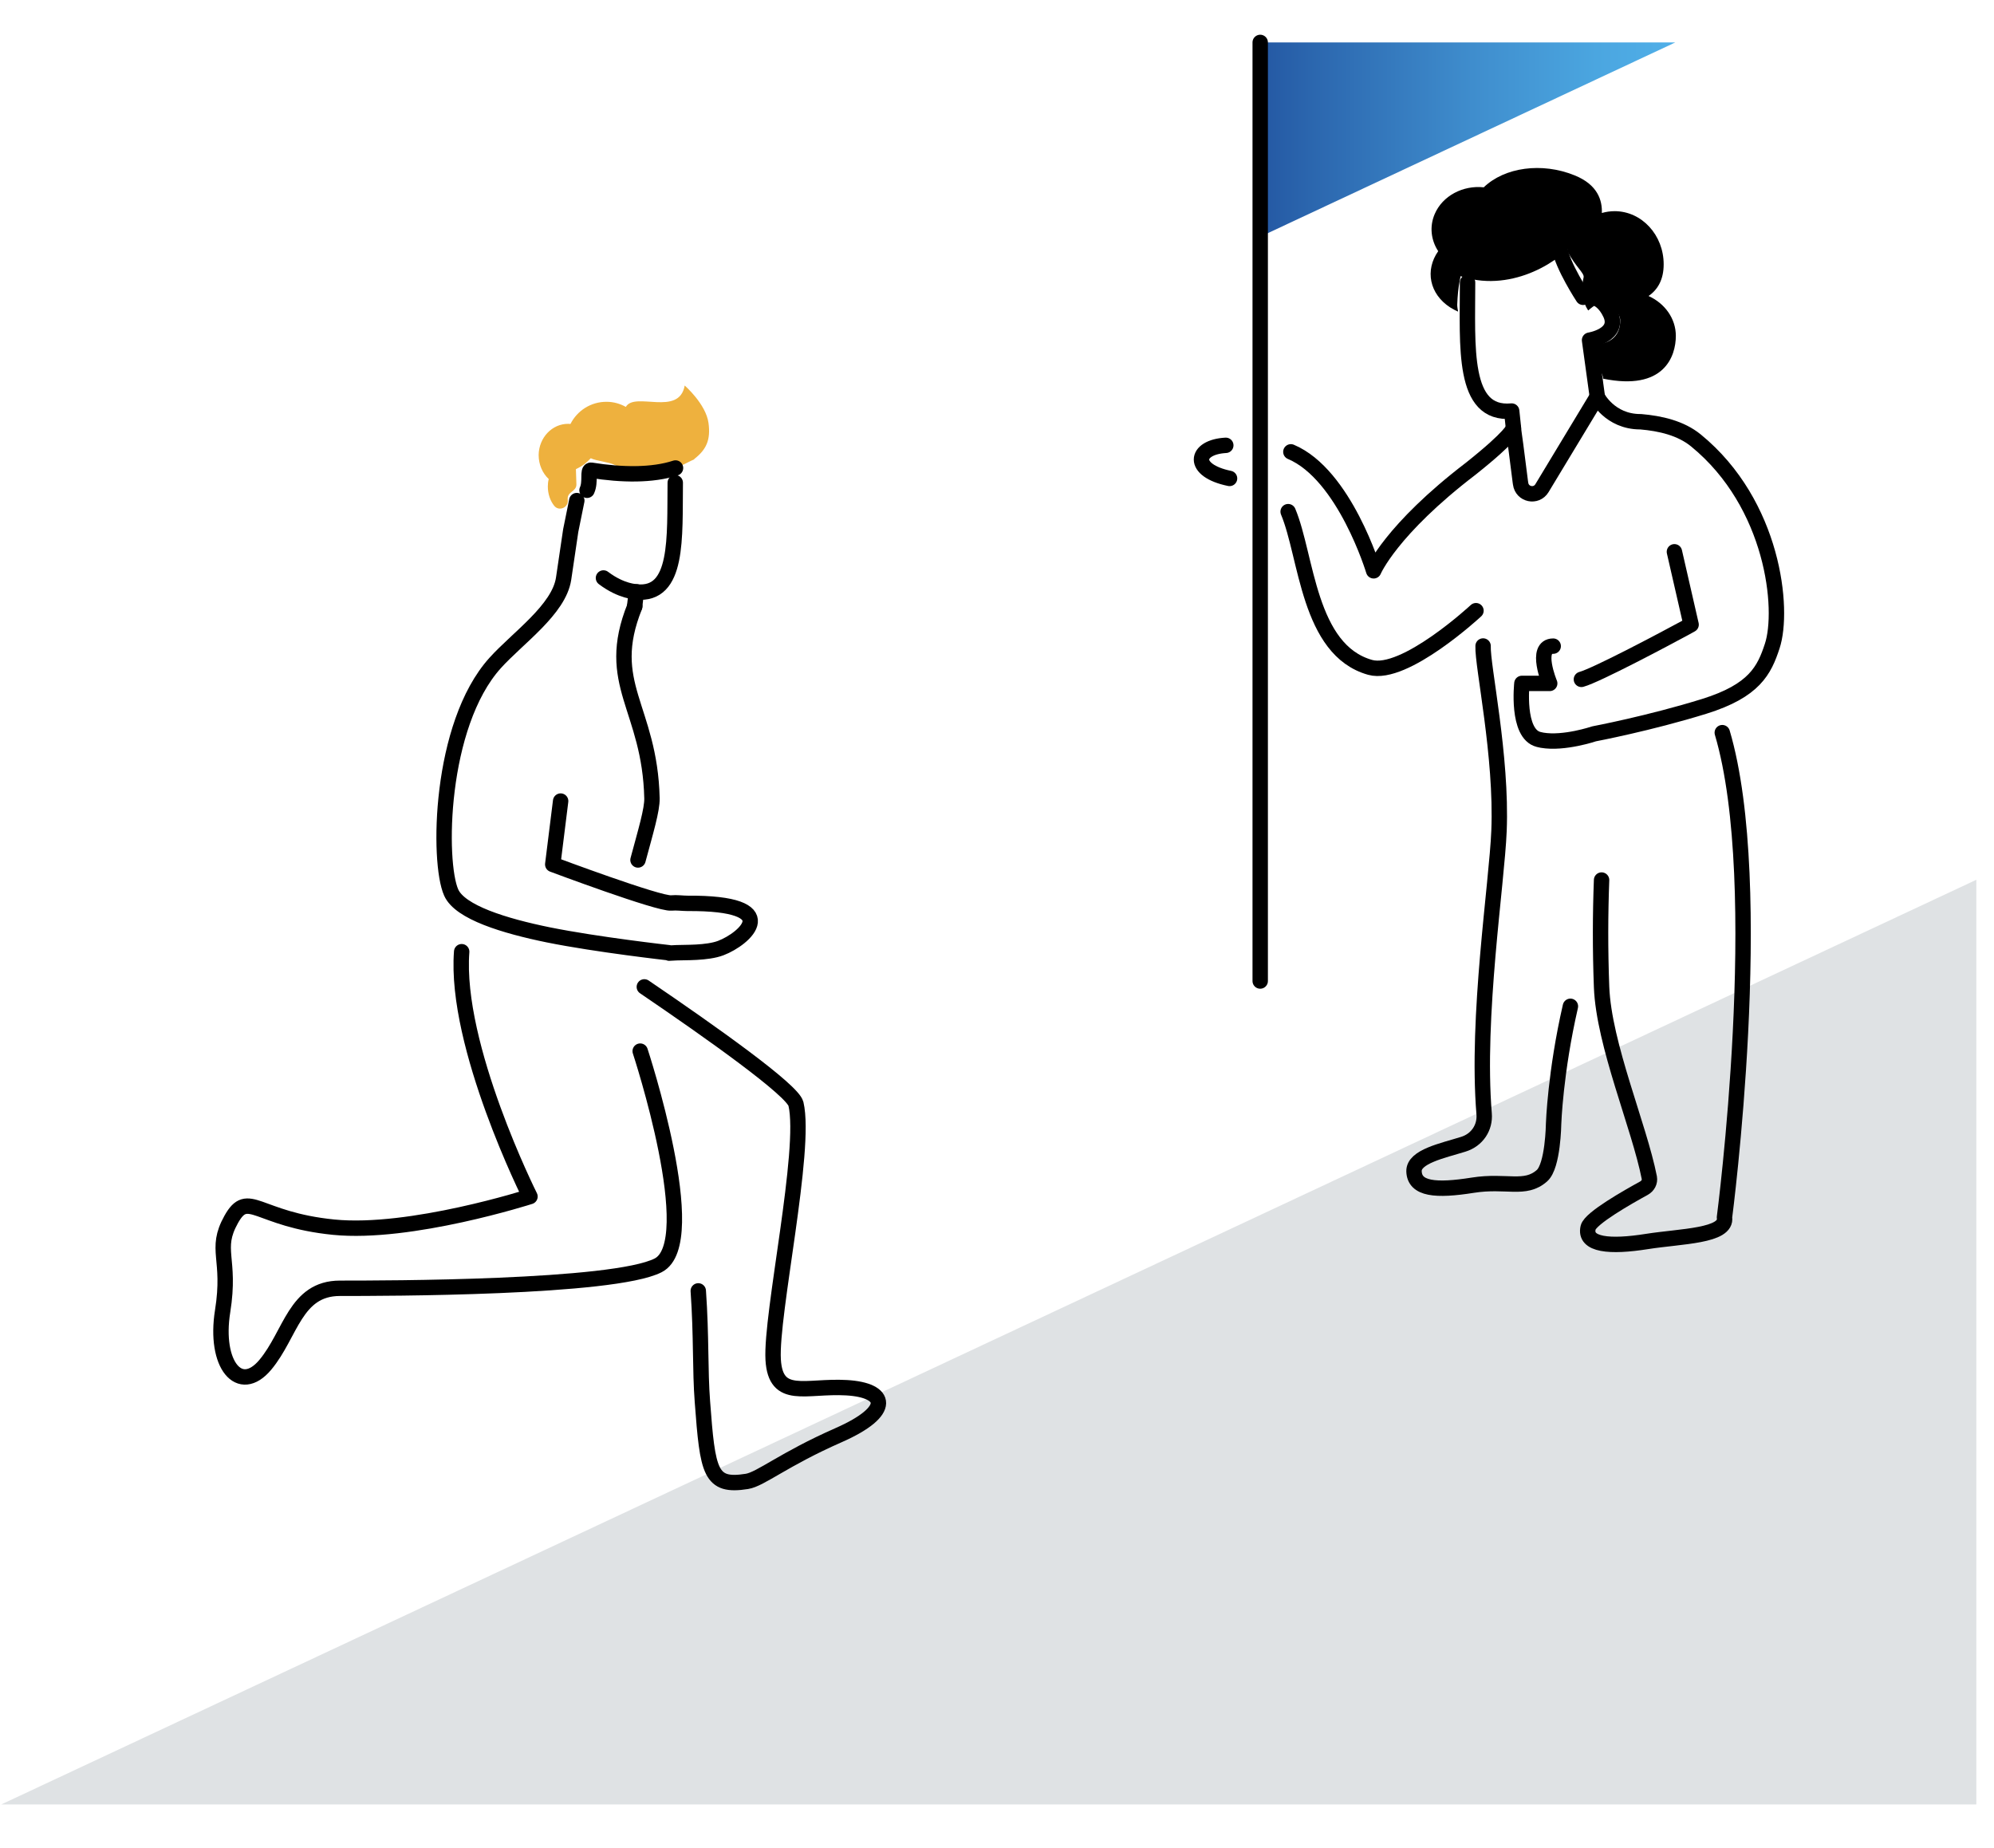
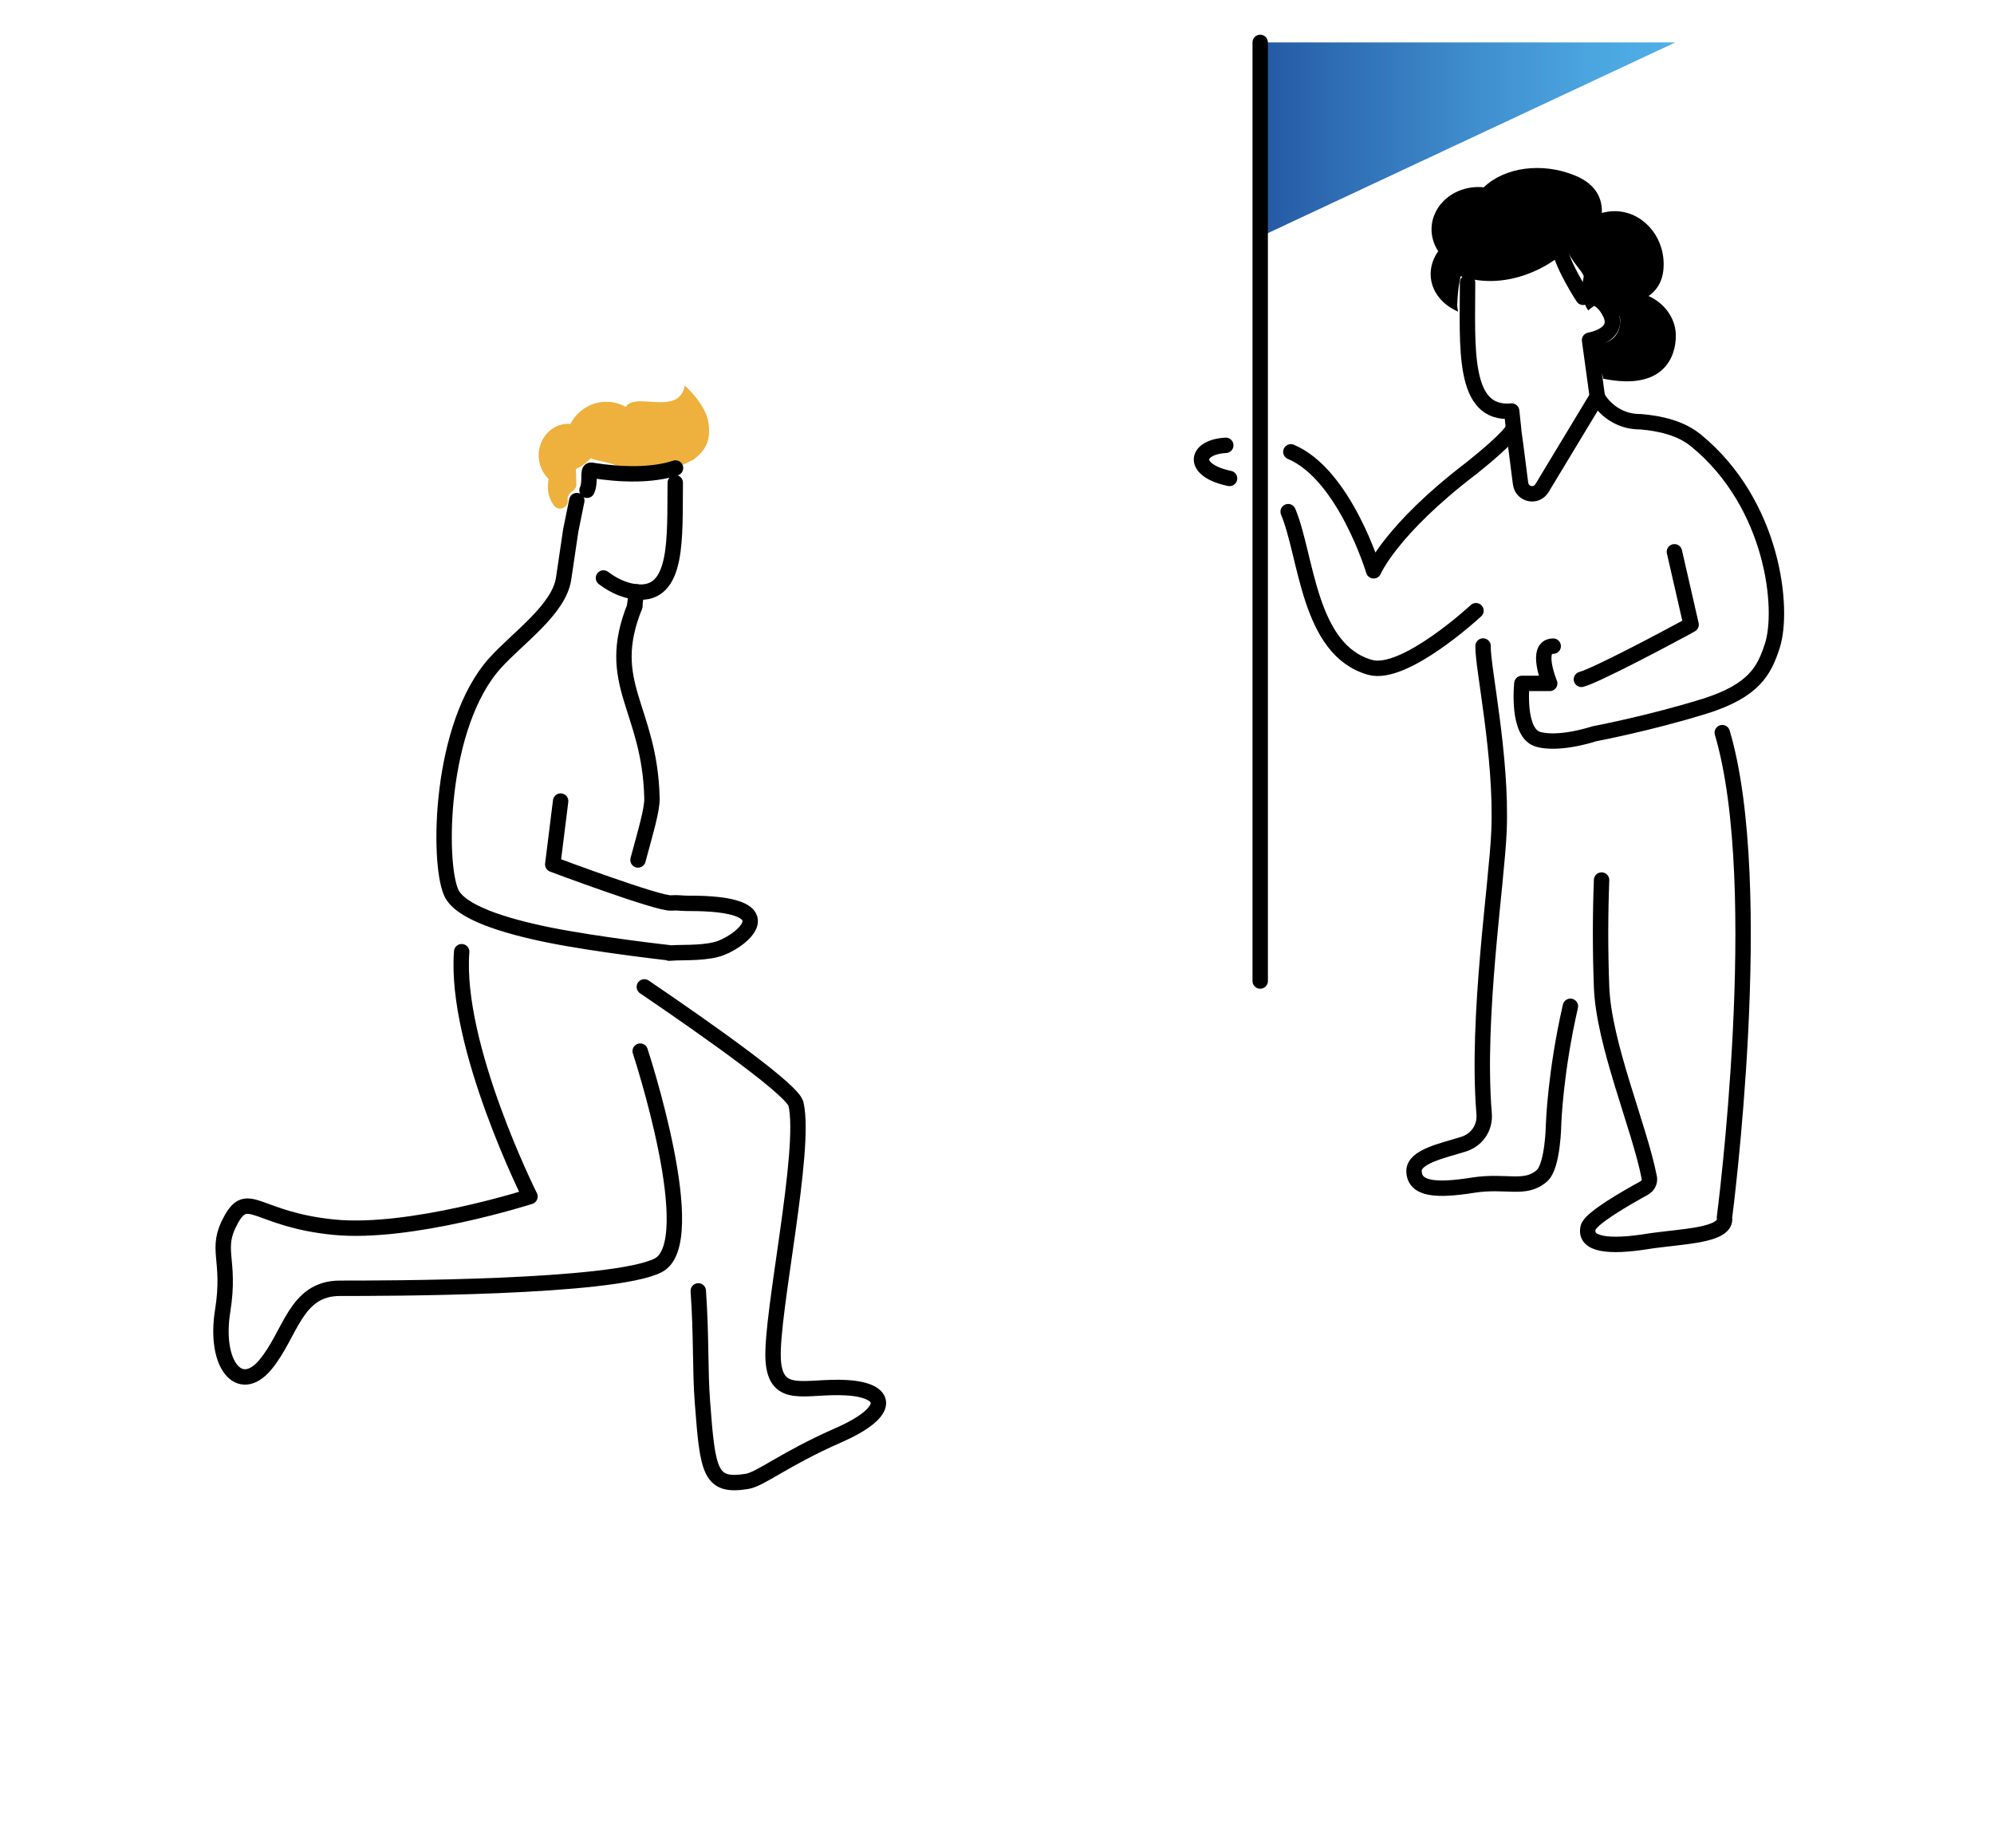
<svg xmlns="http://www.w3.org/2000/svg" width="259" height="240" viewBox="0 0 259 240" fill="none">
  <path d="M208.197 49.179C216.178 50.837 217.674 46.251 217.674 43.627C217.674 41.359 216.229 39.396 214.128 38.448C215.338 37.618 216.094 36.298 216.094 34.335C216.094 30.526 213.255 27.446 209.743 27.429C209.155 27.429 208.6 27.514 208.063 27.666C208.13 26.075 207.559 23.993 204.517 22.774C200.266 21.048 195.427 21.725 192.722 24.331C190.034 24.044 187.379 25.415 186.354 27.801C185.648 29.443 185.884 31.22 186.808 32.625C185.077 35.08 185.648 38.177 188.37 39.937C188.421 39.971 188.471 40.005 188.522 40.022C188.79 40.191 189.093 40.343 189.395 40.479C189.345 40.191 189.278 39.903 189.278 39.582C189.362 37.144 189.731 35.587 190.185 34.182C191.462 34.606 193.898 34.826 194.234 34.809C195.159 34.741 197.746 35.35 201.476 32.084C203.677 30.154 203.694 32.016 203.56 32.608C204.736 34.758 205.811 35.486 205.694 36.027C205.509 36.823 205.475 37.517 205.542 38.109C205.559 38.295 205.576 38.465 205.61 38.634C205.828 39.734 206.298 40.327 206.298 40.327C206.298 40.327 206.702 39.954 207.273 39.582C207.323 39.497 207.357 39.413 207.407 39.328C207.475 39.328 207.542 39.362 207.609 39.379C208.08 39.48 208.584 39.531 209.104 39.548C209.424 40.022 210.449 40.665 210.449 41.63C210.449 45.1 206.651 44.761 206.651 44.761C206.517 45.201 206.416 45.624 206.332 46.047C205.089 46.86 208.214 47.537 208.214 49.162C208.264 49.416 208.214 51.21 208.214 49.162L208.197 49.179Z" fill="black" />
  <path d="M189.244 34.623C195.142 37.145 201.359 33.742 203.913 30.662" stroke="black" stroke-width="2" stroke-linecap="round" stroke-linejoin="round" />
-   <path d="M0.168 234.382H256.706V114.276L201.174 140.274L0.168 234.382Z" fill="#DFE2E4" />
  <path d="M217.607 5.51H163.688V30.746L217.607 5.51Z" fill="url(#paint0_linear_2360_56)" />
  <path d="M163.688 127.427V5.51" stroke="black" stroke-width="2" stroke-linecap="round" stroke-linejoin="round" />
  <path d="M197.897 62.737L196.889 57.845L197.494 62.584C197.628 62.635 197.763 62.669 197.897 62.72V62.737Z" fill="url(#paint1_linear_2360_56)" />
  <path d="M167.317 66.46C169.753 72.266 169.921 84.436 177.97 86.687C182.439 87.939 191.714 79.324 191.714 79.324" stroke="black" stroke-width="2" stroke-linecap="round" stroke-linejoin="round" />
  <path d="M159.218 57.845C155.169 58.065 154.682 61.112 159.706 62.144" stroke="black" stroke-width="2" stroke-linecap="round" stroke-linejoin="round" />
  <path d="M201.745 83.928C199.275 83.928 201.291 88.769 201.291 88.769H198.603H197.679C197.679 88.769 196.956 95.319 199.846 96.047C199.998 96.081 200.149 96.114 200.3 96.148C203.156 96.639 207.055 95.319 207.055 95.319C207.055 95.319 214.229 93.965 221.37 91.747C227.889 89.716 229.166 87.059 230.191 83.928C231.771 79.155 230.376 65.462 220.295 57.219C218.312 55.594 215.657 55.001 213.12 54.781H213.07C209.071 54.781 207.458 51.532 207.458 51.532L200.283 63.413C199.544 64.632 197.696 64.243 197.511 62.821L197.477 62.601L196.872 57.862L196.671 56.406L196.57 55.628C196.57 55.628 196.469 56.559 191.042 60.875C180.658 68.813 178.423 74.144 178.423 74.144C178.423 74.144 174.66 61.636 167.67 58.691" stroke="black" stroke-width="2" stroke-linecap="round" stroke-linejoin="round" />
  <path d="M217.489 71.673L219.657 81.135C219.657 81.135 219.421 81.27 219.018 81.49C216.431 82.895 207.391 87.702 205.408 88.244" stroke="black" stroke-width="2" stroke-linecap="round" stroke-linejoin="round" />
  <path d="M207.475 51.515L206.466 44.186C206.466 44.186 210.482 43.543 209.172 40.75C207.794 37.839 205.626 38.617 205.626 38.617C205.626 38.617 202.955 34.555 202.535 32.135" stroke="black" stroke-width="2" stroke-linecap="round" stroke-linejoin="round" />
  <path d="M190.622 36.688C190.622 45.049 189.899 53.986 196.351 53.393L196.587 55.628" stroke="black" stroke-width="2" stroke-linecap="round" stroke-linejoin="round" />
  <path d="M203.98 130.711C202.014 139.258 201.796 145.978 201.796 145.978C201.796 145.978 201.729 151.445 200.284 152.714C198.082 154.661 195.68 153.256 191.294 153.95C186.506 154.711 183.733 154.474 183.666 152.139C183.616 150.226 187.396 149.464 190.051 148.635C191.882 148.077 192.924 146.435 192.773 144.674C191.731 132.115 194.436 114.716 194.705 107.928C195.108 98.213 192.538 86.5 192.638 83.91" stroke="black" stroke-width="2" stroke-linecap="round" stroke-linejoin="round" />
  <path d="M223.706 95.166C229.62 115.139 223.991 158.131 223.991 158.131C224.395 160.568 218.295 160.568 213.91 161.262C209.121 162.024 205.744 161.736 206.282 159.451C206.567 158.232 211.491 155.457 213.524 154.339C214.044 154.052 214.33 153.527 214.229 152.968C212.919 146.3 208.315 135.687 208.029 128.206C207.844 123.331 207.861 118.694 208.029 114.31" stroke="black" stroke-width="2" stroke-linecap="round" stroke-linejoin="round" />
  <path d="M82.449 78.765C78.383 88.87 84.415 91.883 84.684 103.697C84.717 105.186 83.877 107.962 82.869 111.703" stroke="black" stroke-width="2" stroke-linecap="round" stroke-linejoin="round" />
  <path d="M59.967 123.619C59.026 135.856 68.839 155.422 68.839 155.422C68.839 155.422 53.314 160.399 43.333 159.4C33.353 158.401 32.244 154.424 30.026 158.401C27.808 162.379 30.026 163.378 28.917 170.317C27.808 177.274 31.135 181.251 34.462 177.274C37.788 173.296 38.326 167.338 44.156 167.338C49.987 167.338 79.643 167.338 85.49 164.359C91.337 161.38 83.155 136.533 83.155 136.533" stroke="black" stroke-width="2" stroke-linecap="round" stroke-linejoin="round" />
  <path d="M83.692 128.189C92.43 134.13 102.948 141.594 103.385 143.388C104.796 149.329 100.091 170.757 100.427 176.614C100.747 181.979 104.662 179.948 109.954 180.253C115.23 180.557 116.07 183.266 108.929 186.414C101.772 189.562 98.814 192.135 97.017 192.423C92.228 193.184 91.925 191.289 91.237 182.081C90.917 177.917 91.119 173.635 90.699 167.677" stroke="black" stroke-width="2" stroke-linecap="round" stroke-linejoin="round" />
  <path d="M90.178 59.622C91.741 58.403 92.329 57.151 92.026 54.933C91.69 52.479 88.935 50.076 88.935 50.076C88.212 54.155 82.449 50.82 81.29 52.852C80.55 52.445 79.71 52.191 78.803 52.191C76.753 52.175 74.972 53.342 74.098 55.069C73.997 55.069 73.913 55.052 73.813 55.052C71.712 55.035 69.998 56.846 69.965 59.097C69.965 60.35 70.469 61.467 71.275 62.228C71.191 62.533 71.158 62.855 71.158 63.193C71.158 64.175 71.477 65.072 71.998 65.715C72.636 66.477 73.88 65.901 73.745 64.92C73.611 63.836 74.871 63.904 74.871 62.922L74.804 60.942C75.93 60.384 76.115 60.13 76.736 59.52C77.425 59.876 79.122 60.011 79.861 60.401C81.021 60.993 82.953 60.553 82.936 60.57C83.86 61.23 84.196 60.976 85.423 60.976C85.978 60.976 87.624 60.468 88.128 60.333C88.179 60.807 89.254 60.045 90.161 59.673L90.178 59.622Z" fill="#EEB13E" />
  <path d="M76.249 63.684C76.753 62.601 76.265 60.993 76.786 61.077C80.768 61.721 84.751 61.771 87.741 60.79" stroke="black" stroke-width="2" stroke-linecap="round" stroke-linejoin="round" />
  <path d="M72.821 104.053L71.796 112.279C71.796 112.279 85.608 117.458 87.204 117.289C87.893 117.221 88.632 117.339 89.288 117.339C102.125 117.255 96.748 121.96 93.623 123.145C91.858 123.822 88.851 123.704 87.876 123.754C85.978 123.873 86.885 123.754 86.885 123.754C86.885 123.754 77.526 122.705 71.242 121.436C65.512 120.268 59.749 118.507 58.607 115.935C56.842 112.008 57.044 94.202 64.303 86.128C67.226 82.878 72.603 79.189 73.208 75.16L74.132 68.914L74.922 65.022" stroke="black" stroke-width="2" stroke-linecap="round" stroke-linejoin="round" />
  <path d="M87.708 62.702C87.624 69.828 88.162 77.445 82.651 76.886L82.432 78.782" stroke="black" stroke-width="2" stroke-linecap="round" stroke-linejoin="round" />
  <path d="M82.667 76.869C82.667 76.869 80.752 76.869 78.383 75.075" stroke="black" stroke-width="2" stroke-linecap="round" stroke-linejoin="round" />
  <defs>
    <linearGradient id="paint0_linear_2360_56" x1="163.688" y1="18.137" x2="217.607" y2="18.137" gradientUnits="userSpaceOnUse">
      <stop stop-color="#2458A3" />
      <stop offset="0.12" stop-color="#2B66AE" />
      <stop offset="0.51" stop-color="#3F8DCD" />
      <stop offset="0.81" stop-color="#4BA6E0" />
      <stop offset="1" stop-color="#50AFE8" />
    </linearGradient>
    <linearGradient id="paint1_linear_2360_56" x1="198.788" y1="61.84" x2="195.843" y2="58.899" gradientUnits="userSpaceOnUse">
      <stop stop-color="#EAB144" />
      <stop offset="1" stop-color="#EAB144" />
    </linearGradient>
  </defs>
</svg>